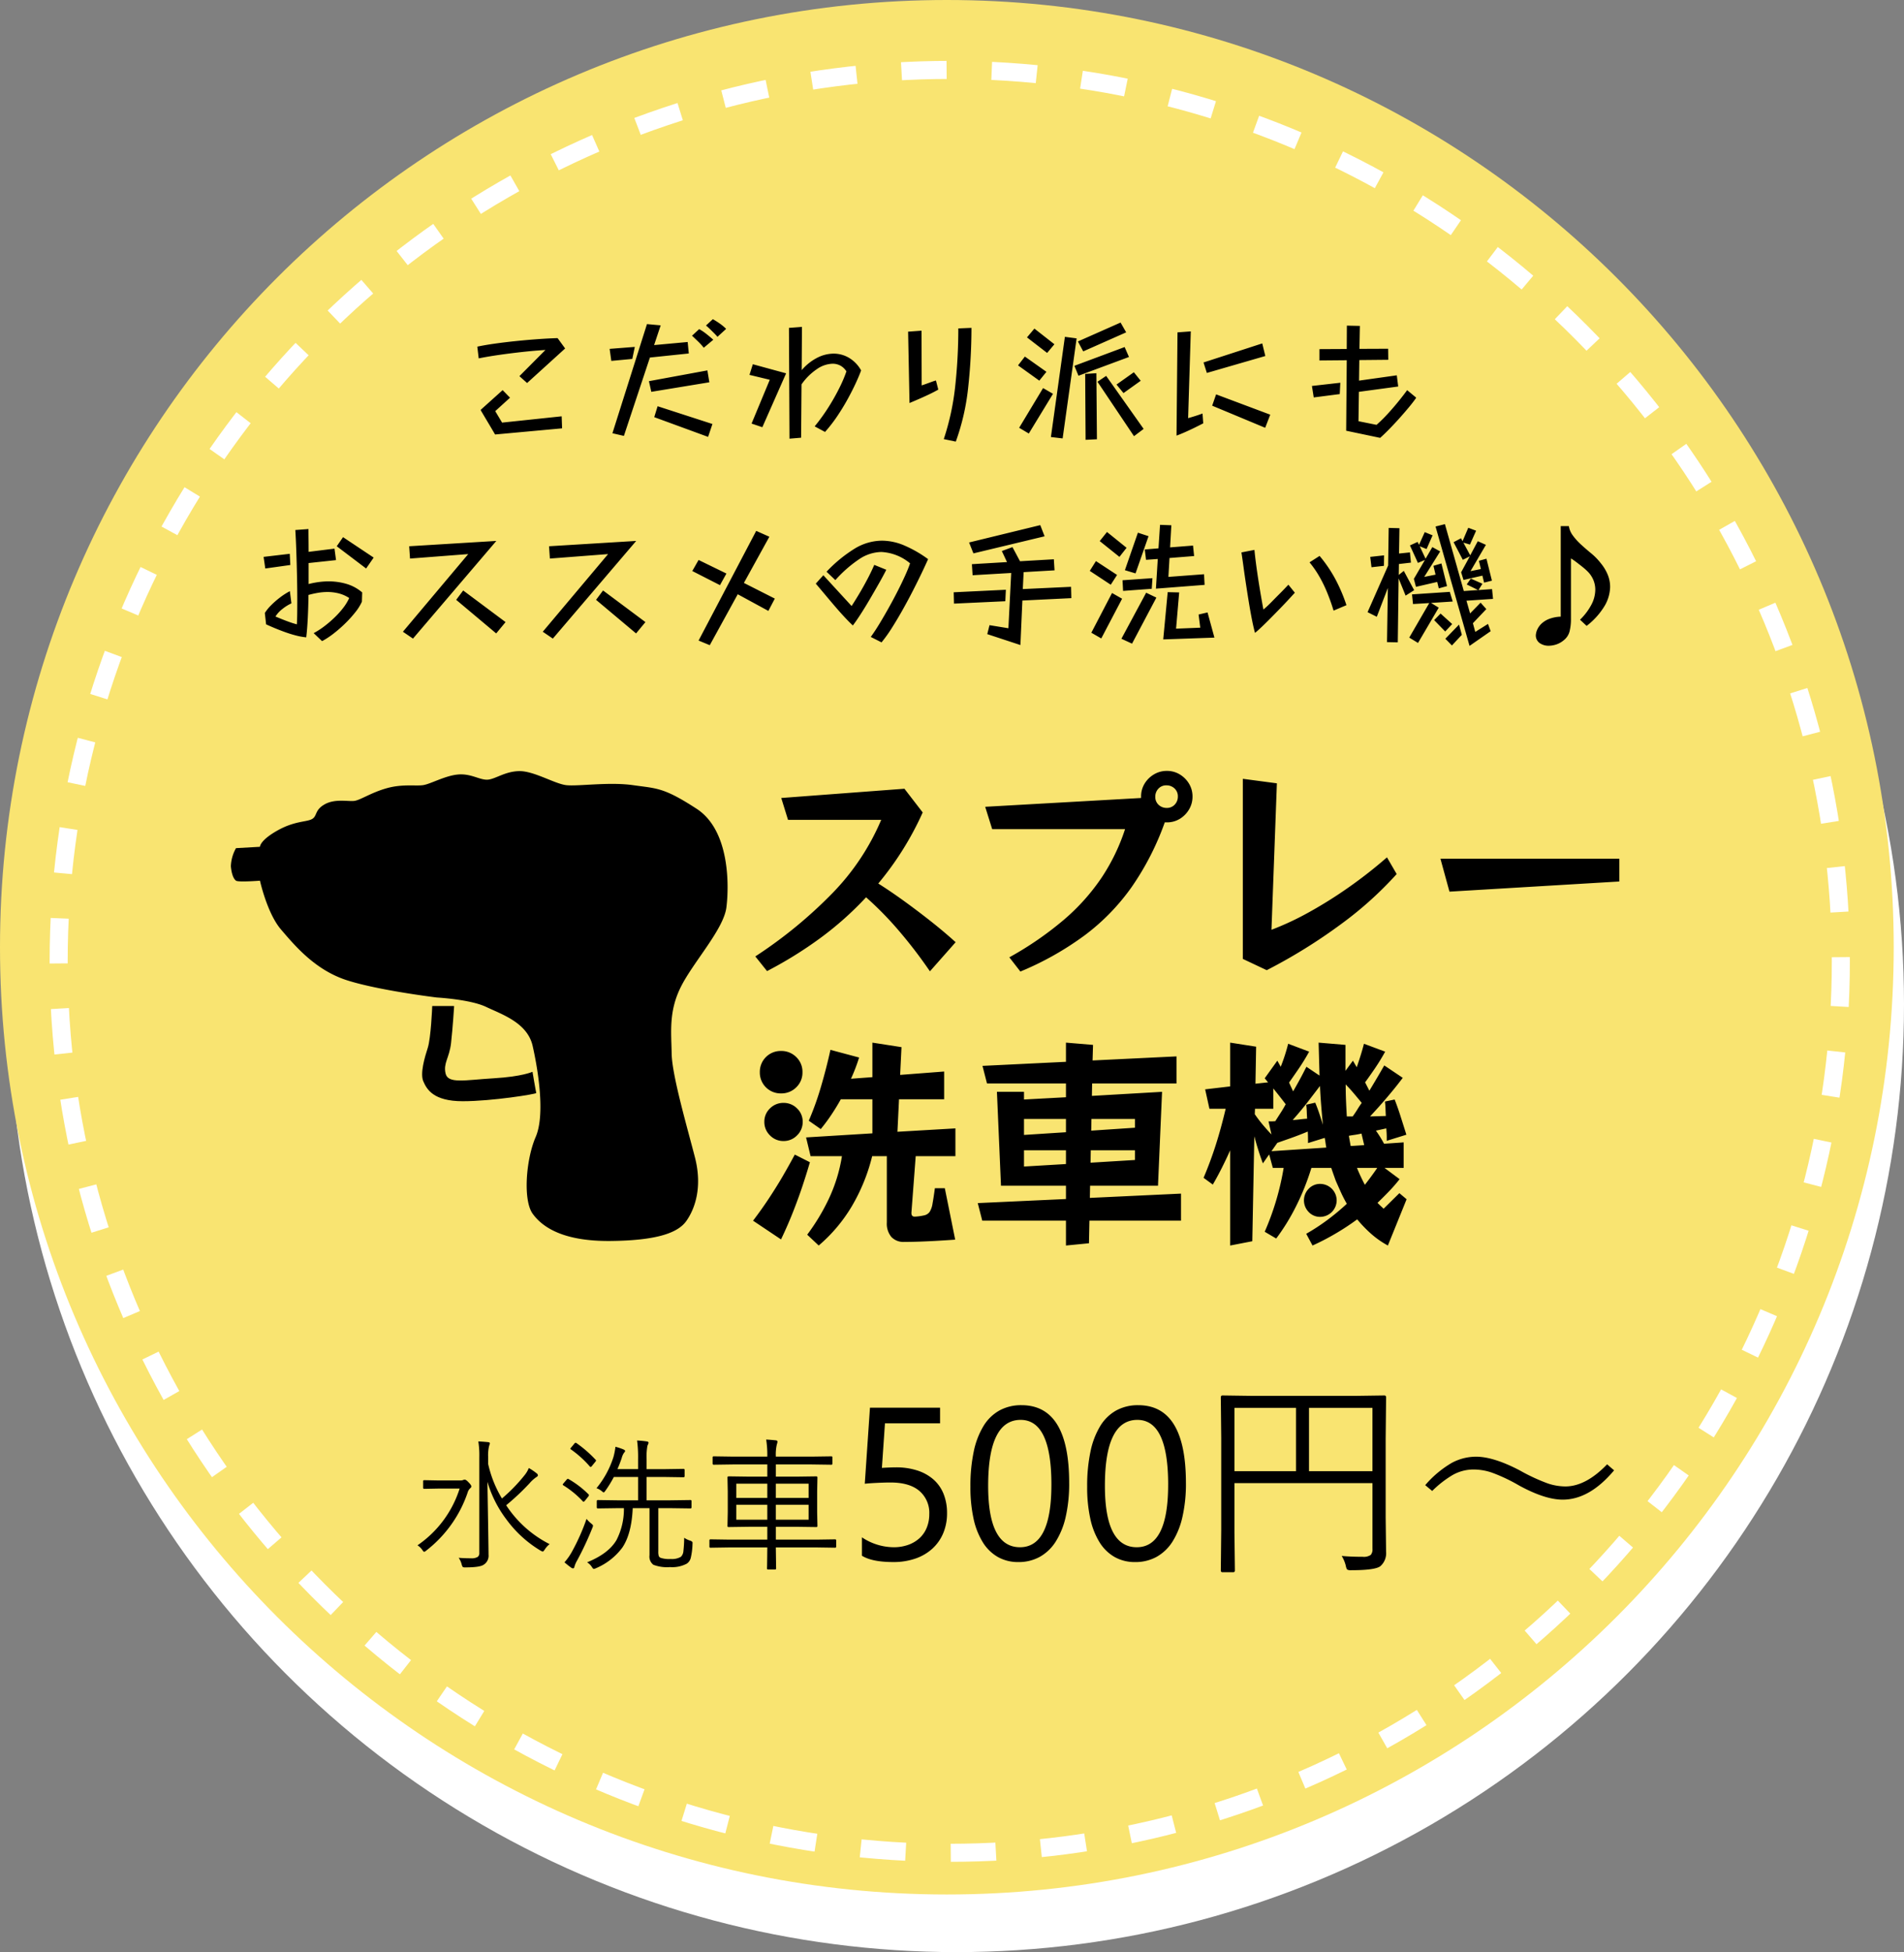
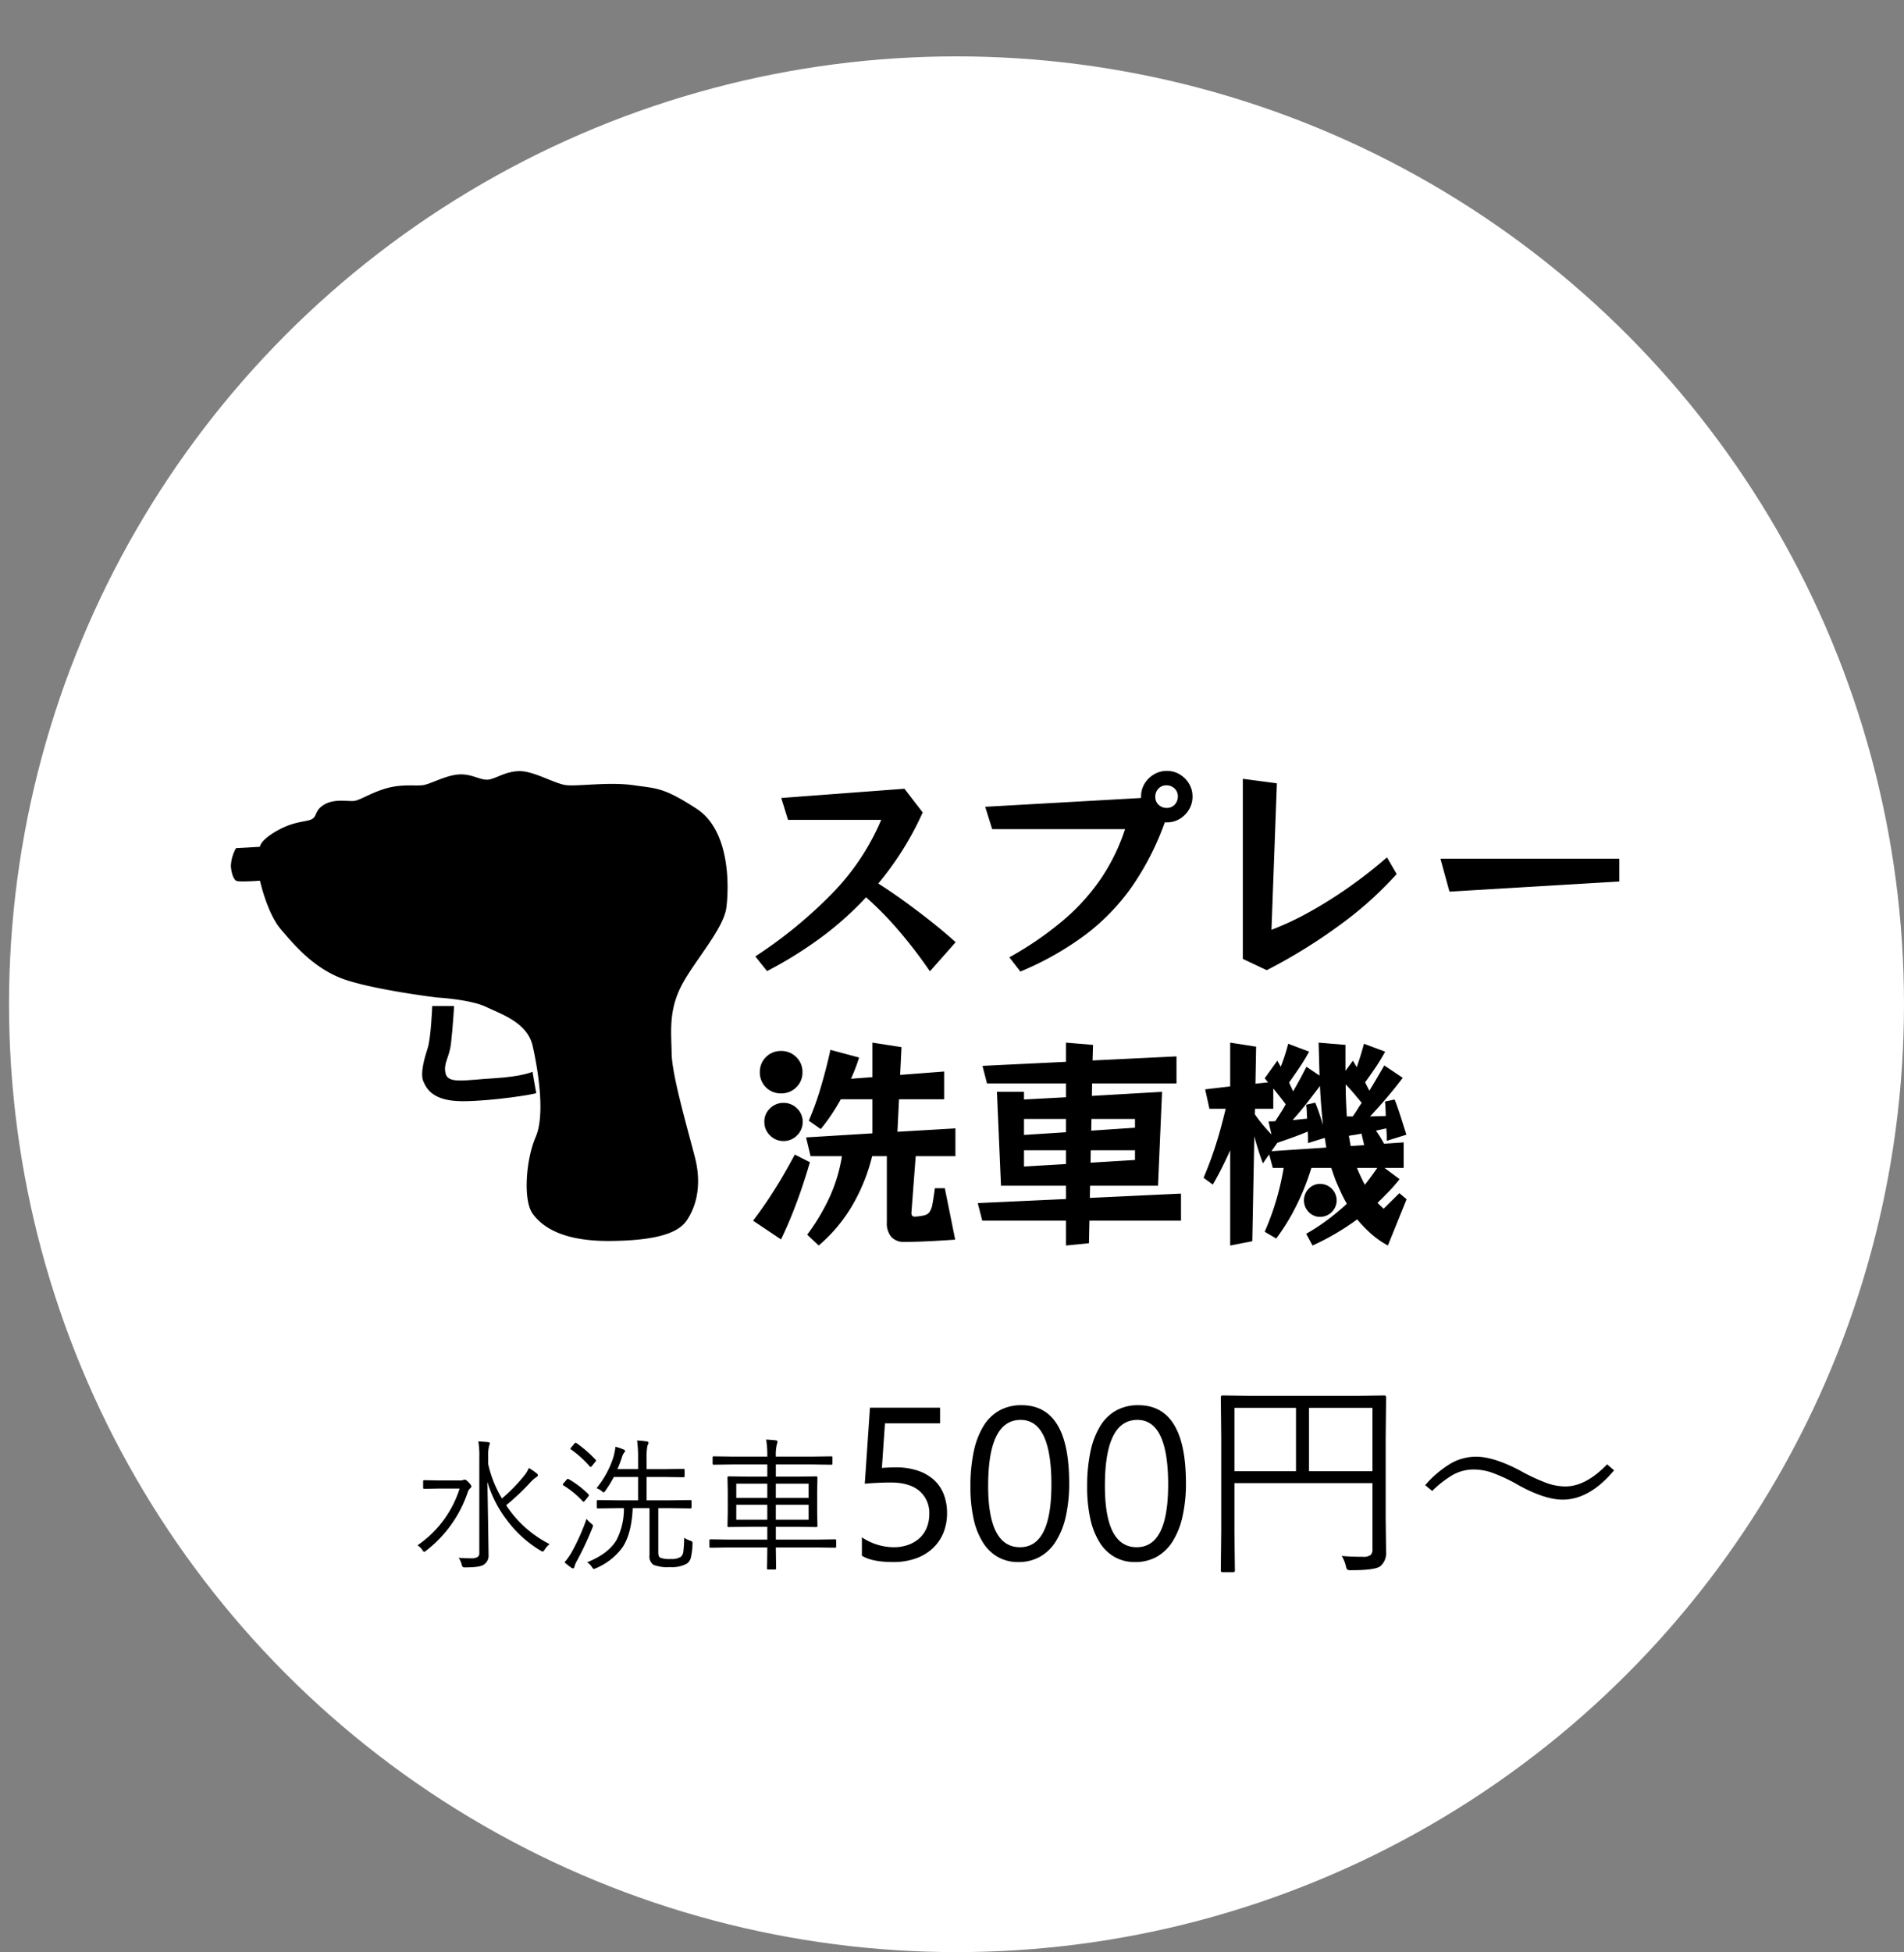
<svg xmlns="http://www.w3.org/2000/svg" width="422" height="432.49" viewBox="0 0 422 432.49">
  <rect x="0" y="0" width="422" height="432.49" fill="#808080" stroke="none" />
  <g id="グループ_621" data-name="グループ 621" transform="translate(1537 -1814.316)">
    <g id="グループ_369" data-name="グループ 369" transform="translate(-1537 1814.316)">
      <circle id="楕円形_97" data-name="楕円形 97" cx="210" cy="210" r="210" transform="translate(2 12.49)" fill="#fff" />
-       <path id="パス_347" data-name="パス 347" d="M209.861,0c115.9,0,209.861,93.958,209.861,209.861S325.764,419.723,209.861,419.723,0,325.764,0,209.861,93.958,0,209.861,0Z" transform="translate(0)" fill="#f9e471" />
    </g>
-     <path id="パス_659" data-name="パス 659" d="M-93.341-12.524l5.766-5.8q-2.542.155-5.193.45t-5.131.651q-2.48.357-4.464.76l-.31-2.6q1.767-.372,3.983-.682t4.634-.558q2.418-.248,4.774-.418t4.4-.233l1.674,2.294-8.432,7.657ZM-98.735.4l-.326-.558q-.326-.558-.806-1.364l-.961-1.612q-.481-.806-.806-1.364a2.649,2.649,0,0,1-.295-.558l4.867-4.371.248.248q.248.248.574.589t.574.589l.248.248L-98.7-4.774l1.519,2.542,13.206-1.395.093,2.666Zm49.29-21.638q-.31-.372-.79-.852t-.946-.93q-.465-.449-.806-.729l1.519-1.4q.713.4,1.519.961A10.3,10.3,0,0,1-47.523-23Zm-15.624-2.821,3.038.279-1.457,4.371,7.44-.682.248,2.542-8.618.9L-70.184.713-72.726.124Zm12.586,5.239a13.169,13.169,0,0,0-1.3-1.426q-.775-.744-1.3-1.24l1.581-1.457a10.455,10.455,0,0,1,1.581,1.054q.868.682,1.55,1.3Zm-20.863.248,5.58-.434-.558,2.666-4.65.434Zm8.711,7.161L-51.677-13.8l.434,2.635L-64.108-9.052Zm1.922,5.549,12.152,3.937L-51.522.93-63.457-3.441ZM-27.9-1.4a43.449,43.449,0,0,0,3.162-4.4,47.1,47.1,0,0,0,2.387-4.263,29.508,29.508,0,0,0,1.488-3.519,3.659,3.659,0,0,0-1.379-1.3,3.668,3.668,0,0,0-1.69-.4,6.429,6.429,0,0,0-3.534,1.24A12.876,12.876,0,0,0-30.814-10.7l-.093,11.811-2.573.217L-33.6-23.219l2.883-.217-.062,9.579a11.407,11.407,0,0,1,3.472-2.759,8.111,8.111,0,0,1,3.6-.9,6.691,6.691,0,0,1,3.441.945A7.416,7.416,0,0,1-17.608-13.8q-.4,1.116-1.147,2.743t-1.767,3.5q-1.023,1.876-2.294,3.782a32.639,32.639,0,0,1-2.79,3.612Zm-9.951-10.323-4.5-1.085.744-2.356,7.378,2.015-5.27,11.935-2.387-.806ZM.713,1.426A56,56,0,0,0,3.208-9.92,118.749,118.749,0,0,0,3.937-23.1l2.914-.124a122.517,122.517,0,0,1-.76,13.5,50.619,50.619,0,0,1-2.712,11.7ZM-.5-9.548Q-1.3-9.083-2.433-8.54t-2.31,1.054q-1.178.512-2.139.914l-.31-15.81,2.976-.217.031,12.121q.31-.093.915-.31t1.24-.449q.635-.232,1.007-.326ZM30.442-20.212,39.9-24.4l1.24,2.17L31.62-18.011ZM20.8-23.064l4.433,3.472L23.622-17.67l-4.464-3.441Zm6.758,1.829,2.6.341-3.1,22.165-2.6-.31Zm2.108,6.417L40.8-18.972l.961,2.2L30.566-12.617ZM18.693-16.864l4.774,3.379-1.581,1.953-4.712-3.379ZM39-10.664l3.844-2.728L44.361-11.5,40.548-8.773ZM32.054-13.02l2.48-.155.124,14.632-2.511.124Zm2.728,1.736,1.922-1.3L45.012-.837,42.873.775Zm-12.059,1.4,2.2,1.271L19.561.186,17.422-1.085Zm35.5,7.812q-.775.4-1.813.915T54.3-.171q-1.07.481-2,.822l.217-22.878,2.945-.217L54.87-3.224q.682-.186,1.612-.481t1.581-.543Zm.062-13.485L71.3-19.778l.682,2.79L59.024-13.237Zm2.79,7.068,12,4.5L71.951-1.085,60.2-5.983Zm28.954-7.564L83.979-16v-2.511l6.045-.031.031-5.177,2.883.062-.093,5.084L99.2-18.6l.031,2.449-6.417.062-.062,4.557,8.37-1.178.31,2.48L92.721-9.052l-.093,6.51,4,.806a30.679,30.679,0,0,0,2.434-2.387q1.255-1.364,2.4-2.775t1.953-2.527l2.015,1.674q-.682.992-1.705,2.216t-2.17,2.5q-1.147,1.271-2.232,2.372T97.433,1.147L89.9-.434Zm-7.719,5.7,6.293-.713-.124,2.511-5.766.744ZM-138.942,44.411a17.334,17.334,0,0,0,2.294-1.472,24.981,24.981,0,0,0,2.294-1.953,19.082,19.082,0,0,0,1.969-2.186,10.787,10.787,0,0,0,1.318-2.17,7.56,7.56,0,0,0-2.31-1.023,10.129,10.129,0,0,0-2.5-.31,12.643,12.643,0,0,0-2.139.186,20.4,20.4,0,0,0-2.077.465q-.031,2.7-.155,5.146t-.341,4.247a14.27,14.27,0,0,1-2.31-.418q-1.255-.325-2.527-.791t-2.34-.915q-1.069-.449-1.72-.759l-.279-2.511a9.278,9.278,0,0,1,1.348-1.674,18.785,18.785,0,0,1,2-1.751,14.788,14.788,0,0,1,2.2-1.41l.341,2.7a9.672,9.672,0,0,0-1.968,1.225,6.609,6.609,0,0,0-1.566,1.689q.589.248,1.457.6t1.767.667q.9.31,1.519.465.062-1.023.077-2.387t.016-2.945q0-2.542-.062-5.394t-.155-5.518q-.093-2.666-.217-4.65l2.914-.217q0,1.054.016,2.325t.016,2.728l5.735-.713.341,2.542-6.076.651v4.65a19.541,19.541,0,0,1,2.217-.434,16.769,16.769,0,0,1,2.278-.155,14.094,14.094,0,0,1,3.844.542,9.372,9.372,0,0,1,3.534,1.907l-.062,2.046a10.62,10.62,0,0,1-1.457,2.34,26.147,26.147,0,0,1-2.263,2.5,29.127,29.127,0,0,1-2.6,2.263,17.811,17.811,0,0,1-2.511,1.643Zm6.51-21.266,6.789,4.526-1.674,2.418-6.51-4.929Zm-17.608,4.371,5.8-.682.124,2.48-5.549.775Zm45.353-.62-12.9.992-.186-2.728,19.313-1.178L-116.932,45.62l-2.232-1.519Zm-1.116,8.06,9.393,7.006-2.077,2.511-8.866-7.44Zm32.116-8.06-12.9.992-.186-2.728,19.313-1.178L-85.932,45.62-88.164,44.1Zm-1.116,8.06,9.393,7.006-2.077,2.511-8.866-7.44ZM-51.15,47.077l-2.48-1.023,12.772-24.3,2.914,1.3-5.642,10.23,6.851,3.472-1.426,2.728-6.789-3.689ZM-53.63,28.2l6.169,3.007-1.426,2.573-6.138-3.131Zm38.161,17.05q.93-1.271,1.953-2.961t2.061-3.549q1.039-1.86,1.969-3.689t1.643-3.41q.713-1.581,1.085-2.7a10.757,10.757,0,0,0-6.355-2.511A9.065,9.065,0,0,0-18,28a27.742,27.742,0,0,0-5.317,4.665l-1.953-1.86a30.756,30.756,0,0,1,6.278-5.146,11.793,11.793,0,0,1,6.029-1.736,12.8,12.8,0,0,1,4.836,1.023,26.547,26.547,0,0,1,5.363,3.069q-.5,1.147-1.364,2.961T-6.076,34.91q-1.085,2.124-2.294,4.278t-2.418,4.061a30.9,30.9,0,0,1-2.294,3.208Zm3.441-14.88q-.651,1.3-1.628,3.022t-2.031,3.519q-1.054,1.8-2.046,3.333t-1.705,2.465q-.682-.62-1.674-1.674t-2.046-2.279q-1.054-1.225-2.015-2.371t-1.643-1.953q-.682-.806-.837-.992l1.674-1.86,6.262,6.82q.775-1.178,1.689-2.712t1.8-3.209q.883-1.674,1.534-3.193ZM6.324,24.323,22.1,20.479l.961,2.48L7.285,26.741ZM17.7,47.046l-7.347-2.418.5-1.984,4.185.682.62-12.245-8.556.5-.155-2.449,7.781-.465-1.147-2.449,2.356-.868,1.674,3.131,7.5-.434.155,2.449-6.851.4-.186,3.751,10.695-.5.062,2.511-10.85.527ZM2.914,35.359,14.477,34.8l-.124,2.542L2.976,37.87Zm45.229-7.378-2.6.186-.279-2.294,3.038-.248.341-5.208,2.511.093-.279,4.9,5.084-.4L56.2,27.33l-5.456.434L50.5,31.949l7.9-.589.124,2.356-10.788.837ZM36.89,22l4.34,3.5-1.581,2.015-4.371-3.5Zm6.851.155,2.356.775-2.883,8.246-2.356-.713Zm-9.3,6.293,4.681,3.069-1.4,2.17-4.65-3.069Zm5.89,4.247,6.634-.465-.155,2.356-6.355.465Zm10.013,2.635,2.542.062L52.2,43.419l5.363-.217-.372-2.914,1.984-.465L60.7,45.4l-11.346.4Zm-4.774.124,2.263,1.085-5.394,10.2-2.356-1.085Zm-7.564.062,2.232,1.271-4.619,8.8-2.2-1.271Zm40.517-.062q-.4.434-1.225,1.333t-1.891,2q-1.07,1.1-2.17,2.216t-2.046,2.015q-.945.9-1.5,1.333-.341-1.24-.682-2.976t-.666-3.72q-.326-1.984-.635-4.014t-.558-3.875q-.248-1.844-.465-3.24l2.883-.558q.124,1.333.356,3.1t.527,3.658q.295,1.891.589,3.581t.512,2.868q.248-.186.821-.713T73.656,37.2q.713-.729,1.426-1.441t1.256-1.286q.543-.574.759-.791ZM87.11,39.42a44.112,44.112,0,0,0-1.643-4.526,29,29,0,0,0-1.736-3.41,22.709,22.709,0,0,0-1.953-2.759L84.01,27.3a30.476,30.476,0,0,1,3.472,5.1,36.826,36.826,0,0,1,2.48,5.813Zm22.6-18.631,2.077-.527,4.185,14.818,3.162-.217-2.511-1.24.9-1.3,2.573,1.147-.868,1.4,3.007-.217.217,2.17-5.89.4.806,2.821,2.325-2.387,1.271,1.426-2.976,3.131.527,1.922,2.821-1.767.589,1.612-4.681,3.255ZM120.094,31.67l-4.185.961-.527-1.705,1.922-3.534-1.55.775-2.046-3.906,1.643-.868.341.651,1.271-2.976,1.736.651-1.364,3.069-1.457-.434,1.519,2.821,1.674-3.131,1.8.806-3.41,5.828,2.294-.465-.434-1.829,1.674-.465,1.209,4.867-1.736.434ZM99.138,34.4l-2.449,6.386-2.046-1.023L99.2,29.438l.124-8.339,2.387.062-.093,5.611,2.418-.248.217,2.263-2.666.31-.031,2.418,1.116-.9,2.294,4.278L103.075,36.1l-1.55-3.813-.186,14.167L98.952,46.4Zm10.943-1.333-4.712,1.085-.465-1.767,2.449-4.185-1.55.651-1.767-3.875,1.7-.775.31.651,1.271-2.821,1.736.713-1.333,3.038-1.519-.62,1.3,2.759L109,25.346l1.736.961L107.2,31.949l2.511-.5-.465-1.953,1.767-.527,1.24,5.022-1.829.5ZM95.232,27.516l3.069-.341L98.27,29.5l-2.759.31Zm13.082,10.23-3.6.217-.217-2.139,8.37-.558.651,2.139-4.805.31,1.7,1.054-4.588,7.812L103.881,45.4Zm2.511,2.325L113.4,42.4l-1.55,1.643L109.4,41.528Zm4.092,2.449.62,2.263-2.2,2.356-1.457-1.488Zm26.815-1.085A13.264,13.264,0,0,0,144.2,38.2a7.247,7.247,0,0,0,.915-3.425,5.635,5.635,0,0,0-.419-2.124,5.823,5.823,0,0,0-1.318-1.938,14.236,14.236,0,0,0-1.163-1.023q-.7-.558-1.379-1.07a11.446,11.446,0,0,0-1.116-.76V41.249a11.056,11.056,0,0,1-.31,2.79,3.673,3.673,0,0,1-1.333,1.984,4.96,4.96,0,0,1-1.674.915,5.573,5.573,0,0,1-1.612.264,3.43,3.43,0,0,1-2-.589,2.069,2.069,0,0,1-.852-1.829q0-.031.062-.4a3.674,3.674,0,0,1,.341-.945,4.2,4.2,0,0,1,.868-1.147,5.2,5.2,0,0,1,1.612-1.007,8.01,8.01,0,0,1,2.635-.527V20.7h1.8a4.619,4.619,0,0,0,.837,2.015,13.574,13.574,0,0,0,1.767,1.984q1.147,1.054,2.34,2.031a13.678,13.678,0,0,1,2.154,2.216,9.9,9.9,0,0,1,1.473,2.418,7.139,7.139,0,0,1,.574,2.852,8.661,8.661,0,0,1-1.163,4.061,15.87,15.87,0,0,1-4.046,4.526Z" transform="translate(-1328.537 1910.178)" />
    <path id="パス_661" data-name="パス 661" d="M-104.187-3.391a4.891,4.891,0,0,0-1.109,1.25q-.281.406-.422.406a4.4,4.4,0,0,1-.484-.219,25.819,25.819,0,0,1-7.547-6.891,25.864,25.864,0,0,1-4.219-8.344q.25,14.859.25,16.141a2.345,2.345,0,0,1-1.156,2.266q-.859.547-3.969.547a1.062,1.062,0,0,1-.594-.094,1.658,1.658,0,0,1-.234-.547,4.367,4.367,0,0,0-.672-1.484q1.2.109,2.75.109a2.622,2.622,0,0,0,1.469-.3,1.035,1.035,0,0,0,.359-.891V-22.625a19.468,19.468,0,0,0-.219-3.516q1.063.047,2.141.156.422.047.422.281,0,.016-.2.672a9.1,9.1,0,0,0-.187,2.375v1.5A25.628,25.628,0,0,0-114.75-13.5a36.783,36.783,0,0,0,5.063-5.219,6.1,6.1,0,0,0,.891-1.531,12.793,12.793,0,0,1,1.734,1.172.6.6,0,0,1,.281.453q0,.2-.391.422a7.8,7.8,0,0,0-1.469,1.344A53.384,53.384,0,0,1-113.812-12,24.936,24.936,0,0,0-104.187-3.391Zm-17.344-12.781a.552.552,0,0,1-.25.406,2.049,2.049,0,0,0-.578.969,27.383,27.383,0,0,1-9.156,12.828,1.12,1.12,0,0,1-.453.281q-.172,0-.437-.422a3.587,3.587,0,0,0-1.062-1.016A24,24,0,0,0-124.125-15.7H-128.7l-3.266.063a.221.221,0,0,1-.25-.25v-1.453q0-.219.25-.219l3.266.063h4.734a1.664,1.664,0,0,0,.609-.094.838.838,0,0,1,.328-.094q.328,0,.859.578Q-121.531-16.469-121.531-16.172ZM-72.516-3.391a14.826,14.826,0,0,1-.391,3.078,2.176,2.176,0,0,1-.875,1.25A6.831,6.831,0,0,1-77.5,1.7a8.461,8.461,0,0,1-3.687-.516,2.266,2.266,0,0,1-.859-2.109V-11.359h-3.719q-.25,5.7-2.3,8.734a14.086,14.086,0,0,1-5.859,4.578,1.993,1.993,0,0,1-.453.156q-.172,0-.437-.422A3.27,3.27,0,0,0-95.875.641q4.75-1.922,6.516-4.937a15.016,15.016,0,0,0,1.641-7.062h-1.25l-4.5.063q-.266,0-.266-.25v-1.359q0-.25.266-.25l4.5.063h4.391v-5.172h-5.375a25.666,25.666,0,0,1-1.859,3.031q-.281.391-.375.391-.125,0-.453-.3a3.944,3.944,0,0,0-1.156-.641,20.7,20.7,0,0,0,3.75-6.875,14.819,14.819,0,0,0,.453-2.3,12.668,12.668,0,0,1,1.781.594q.359.156.359.359,0,.125-.25.391a3.7,3.7,0,0,0-.516,1.2q-.547,1.563-.937,2.406h4.578v-2.234a27.607,27.607,0,0,0-.219-4.109q1.172.063,2.078.2.453.047.453.281a.963.963,0,0,1-.094.359q-.109.25-.141.313a13.273,13.273,0,0,0-.187,2.953V-20h3.969l4.188-.062q.266,0,.266.25v1.359q0,.25-.266.25l-4.187-.062h-3.969v5.172H-77.5l4.516-.062a.221.221,0,0,1,.25.25v1.359a.221.221,0,0,1-.25.25l-4.516-.062h-2.594v9.594A3.329,3.329,0,0,0-80-.781a.793.793,0,0,0,.359.406,5.886,5.886,0,0,0,2.3.281,3.914,3.914,0,0,0,2.25-.484,1.98,1.98,0,0,0,.563-1.312A27.059,27.059,0,0,0-74.359-4.8a4.758,4.758,0,0,0,1.344.641q.516.188.516.484Q-72.5-3.625-72.516-3.391Zm-22.2-3.578A69.132,69.132,0,0,1-98.078.219a5.814,5.814,0,0,0-.609,1.406q-.047.359-.344.359a.989.989,0,0,1-.453-.219q-.734-.531-1.406-1.125a12.948,12.948,0,0,0,1.625-2.3A46.273,46.273,0,0,0-96-8.984,6.127,6.127,0,0,0-95.016-8q.453.359.453.516A1.68,1.68,0,0,1-94.719-6.969Zm.7-15.141a.294.294,0,0,1,.125.2.914.914,0,0,1-.187.313l-.7.859q-.187.25-.312.25a.294.294,0,0,1-.2-.125,23.3,23.3,0,0,0-4.156-3.75q-.141-.078-.141-.156,0-.094.234-.344l.609-.734q.188-.25.313-.25a.418.418,0,0,1,.2.078A26.466,26.466,0,0,1-94.016-22.109Zm-1.562,7.672a.3.3,0,0,1,.109.2.736.736,0,0,1-.2.375l-.641.8q-.219.281-.359.281a.252.252,0,0,1-.187-.125,21.062,21.062,0,0,0-4.25-3.484q-.172-.109-.172-.187,0-.094.2-.312l.594-.7q.219-.266.328-.266a.48.48,0,0,1,.188.063A20.936,20.936,0,0,1-95.578-14.437ZM-40.672-2.844a.221.221,0,0,1-.25.25l-4.125-.062h-9l.063,4.641a.221.221,0,0,1-.25.25H-55.75a.221.221,0,0,1-.25-.25q0-.016.016-.578.031-1.828.047-4.062h-8.437l-4.141.063a.221.221,0,0,1-.25-.25V-4.2a.221.221,0,0,1,.25-.25l4.141.063h8.438V-7.234h-4.031l-4.547.063a.221.221,0,0,1-.25-.25l.063-3.047v-4.609l-.062-3.047q0-.281.25-.281l4.547.063h4.031v-2.7h-7.547l-4.328.063q-.25,0-.25-.281v-1.328a.221.221,0,0,1,.25-.25l4.328.063h7.547a22.253,22.253,0,0,0-.25-3.781q.906.047,2.141.172.359.047.359.281a1.756,1.756,0,0,1-.125.578,9.749,9.749,0,0,0-.234,2.75h7.969l4.328-.062a.221.221,0,0,1,.25.25v1.328q0,.281-.25.281l-4.328-.062h-7.969v2.7h4.453l4.516-.062q.25,0,.25.281l-.062,3.047v4.609l.063,3.047a.221.221,0,0,1-.25.25l-4.516-.062h-4.453v2.844h9l4.125-.062a.221.221,0,0,1,.25.25ZM-46.781-8.8v-3.3h-7.266v3.3Zm0-4.828v-3.156h-7.266v3.156ZM-55.937-8.8v-3.3h-6.875v3.3Zm0-4.828v-3.156h-6.875v3.156ZM-16.1-10.266a11.312,11.312,0,0,1-.844,4.453,9.736,9.736,0,0,1-2.4,3.422,10.757,10.757,0,0,1-3.762,2.2,14.711,14.711,0,0,1-4.9.773Q-32.7.586-34.969-.82V-4.9a12.8,12.8,0,0,0,7.008,2.2,9.484,9.484,0,0,0,3.293-.539,7.317,7.317,0,0,0,2.5-1.5,6.423,6.423,0,0,0,1.582-2.32,7.854,7.854,0,0,0,.551-2.977,6.376,6.376,0,0,0-2.2-5.145q-2.2-1.863-6.4-1.863-.68,0-1.43.023t-1.5.059q-.75.035-1.465.082t-1.3.117l1.148-16.852h15.539v3.469H-29.859l-.68,9.867q.75-.047,1.594-.082t1.5-.035a15.084,15.084,0,0,1,4.781.7,10.13,10.13,0,0,1,3.574,2A8.4,8.4,0,0,1-16.863-14.5,11.211,11.211,0,0,1-16.1-10.266Zm27.07-6.68a33.016,33.016,0,0,1-.762,7.477A17.421,17.421,0,0,1,8-3.973a9.916,9.916,0,0,1-3.539,3.4A9.689,9.689,0,0,1-.3.586,9.047,9.047,0,0,1-4.816-.527a9.456,9.456,0,0,1-3.34-3.246,16.453,16.453,0,0,1-2.062-5.238,32.39,32.39,0,0,1-.7-7.113,36.665,36.665,0,0,1,.738-7.781,17.8,17.8,0,0,1,2.168-5.66,9.649,9.649,0,0,1,3.551-3.445A9.97,9.97,0,0,1,.4-34.172Q10.969-34.172,10.969-16.945Zm-3.937.375q0-14.344-6.82-14.344-7.2,0-7.2,14.6Q-6.984-2.7.07-2.7,7.031-2.7,7.031-16.57Zm29.813-.375a33.017,33.017,0,0,1-.762,7.477,17.421,17.421,0,0,1-2.2,5.5,9.916,9.916,0,0,1-3.539,3.4A9.689,9.689,0,0,1,25.57.586,9.047,9.047,0,0,1,21.059-.527a9.456,9.456,0,0,1-3.34-3.246,16.453,16.453,0,0,1-2.062-5.238,32.39,32.39,0,0,1-.7-7.113,36.665,36.665,0,0,1,.738-7.781,17.8,17.8,0,0,1,2.168-5.66,9.649,9.649,0,0,1,3.551-3.445,9.97,9.97,0,0,1,4.863-1.16Q36.844-34.172,36.844-16.945Zm-3.937.375q0-14.344-6.82-14.344-7.2,0-7.2,14.6Q18.891-2.7,25.945-2.7,32.906-2.7,32.906-16.57Zm48.3,14.883a3.8,3.8,0,0,1-1.242,3.164q-1.1.914-6.445.914a1.808,1.808,0,0,1-.937-.141,2.136,2.136,0,0,1-.3-.82,7.561,7.561,0,0,0-.914-2.2q1.969.188,4.664.188a2.685,2.685,0,0,0,1.781-.422,1.87,1.87,0,0,0,.375-1.336V-16.9H47.6V-5.953L47.7,2.438q0,.4-.375.4H44.953q-.375,0-.375-.4l.094-9.023v-20.25l-.094-9.047q0-.445.375-.445l6.773.094H74.109l6.727-.094q.375,0,.375.445l-.094,9.141V-9.352ZM78.188-19.547V-33.586H64.125v14.039Zm-16.945,0V-33.586H47.6v14.039Zm39.914-3.211q3.867,0,9.656,3.023A42.12,42.12,0,0,0,117-16.852a12.428,12.428,0,0,0,3.938.68q4.547,0,9.258-4.9l1.547,1.336q-5.437,6.492-11.391,6.492-3.914,0-9.633-3.117a37.847,37.847,0,0,0-6.094-2.883,12.693,12.693,0,0,0-4.031-.68,9.476,9.476,0,0,0-4.547,1.172,23.123,23.123,0,0,0-4.617,3.586l-1.547-1.289A22.985,22.985,0,0,1,95.789-21.4,11.361,11.361,0,0,1,101.156-22.758Z" transform="translate(-1311 2159.806)" />
    <g id="楕円形_119" data-name="楕円形 119" transform="translate(-1526 1827.806)" fill="none" stroke="#fff" stroke-width="4" stroke-dasharray="10">
      <circle cx="199.5" cy="199.5" r="199.5" stroke="none" />
      <circle cx="199.5" cy="199.5" r="197.5" fill="none" />
    </g>
    <path id="パス_660" data-name="パス 660" d="M41.85,2.95A103.811,103.811,0,0,0,35-6a73.906,73.906,0,0,0-7.3-7.45,72.171,72.171,0,0,1-10.1,9A89.7,89.7,0,0,1,5.75,2.9L3.15-.35a100.471,100.471,0,0,0,17.175-14.1A52.631,52.631,0,0,0,31.05-30.6H10.4L8.9-35.45,36.2-37.5l4.05,5.25A67.98,67.98,0,0,1,30.4-16.5q2.7,1.7,5.675,3.85T42-8.175Q44.95-5.85,47.55-3.5Zm17.6-3.1A73.954,73.954,0,0,0,71.575-8.5,46.392,46.392,0,0,0,79.9-17.8a43.934,43.934,0,0,0,5.2-10.75H55.65L54.1-33.5l34.55-1.95v-.3a5.425,5.425,0,0,1,.775-2.875,5.961,5.961,0,0,1,2.075-2.05,5.463,5.463,0,0,1,2.85-.775,5.425,5.425,0,0,1,2.875.775,6.032,6.032,0,0,1,2.05,2.05,5.425,5.425,0,0,1,.775,2.875,5.463,5.463,0,0,1-.775,2.85,5.961,5.961,0,0,1-2.05,2.075,5.425,5.425,0,0,1-2.875.775H93.9a60.743,60.743,0,0,1-7.3,14.275A47.713,47.713,0,0,1,76.15-5.025,67.484,67.484,0,0,1,61.9,3ZM96.8-35.75a2.333,2.333,0,0,0-.75-1.825,2.534,2.534,0,0,0-1.75-.675,2.333,2.333,0,0,0-1.825.75,2.534,2.534,0,0,0-.675,1.75,2.333,2.333,0,0,0,.75,1.825,2.534,2.534,0,0,0,1.75.675A2.333,2.333,0,0,0,96.125-34,2.534,2.534,0,0,0,96.8-35.75ZM145.3-18.6a80.547,80.547,0,0,1-12.2,11A119.6,119.6,0,0,1,116.5,2.7L111.2.2V-39.7l7.55,1-1.2,32.45a63.659,63.659,0,0,0,8.425-3.95,96.477,96.477,0,0,0,8.825-5.55,101.872,101.872,0,0,0,8.35-6.55ZM157-14.7,155-22h39.65v5.05ZM47.45,62.4l-1.1.075q-1.1.075-2.825.175t-3.675.175q-1.95.075-3.7.075a3.656,3.656,0,0,1-2.85-1.1,4.6,4.6,0,0,1-1-3.2V43.9H29.05a41.07,41.07,0,0,1-4.6,11.25A34.626,34.626,0,0,1,17.2,63.7l-2.55-2.4a46.08,46.08,0,0,0,4.625-7.6,34.959,34.959,0,0,0,3.075-9.8H15.4l-1-4.15,14.7-.9V31.3h-7q-1,1.8-2.125,3.475T17.65,37.9L15,36.05a64.766,64.766,0,0,0,2.7-7.525q1.2-4.075,2.1-8.175l6.35,1.7a37.517,37.517,0,0,1-1.8,4.7l4.75-.35V18.75l6.45,1-.3,6.15L45,25.15V31.3H35l-.35,7.2,12.85-.75V43.9H38.7l-.95,12.5v.1q0,.8.7.8h.1a12.033,12.033,0,0,0,2.1-.3,1.96,1.96,0,0,0,1.15-.775,4.743,4.743,0,0,0,.625-1.8Q42.65,53.2,42.95,51h2.2ZM13.6,25.3a4.506,4.506,0,0,1-1.375,3.35A4.632,4.632,0,0,1,8.85,30a4.612,4.612,0,0,1-4.7-4.7,4.612,4.612,0,0,1,4.7-4.7,4.632,4.632,0,0,1,3.375,1.35A4.506,4.506,0,0,1,13.6,25.3Zm.05,11a4.091,4.091,0,0,1-1.25,3,4.091,4.091,0,0,1-3,1.25,4.091,4.091,0,0,1-3-1.25,4.091,4.091,0,0,1-1.25-3A4.01,4.01,0,0,1,6.4,33.325a4.134,4.134,0,0,1,3-1.225,4.134,4.134,0,0,1,3,1.225A4.01,4.01,0,0,1,13.65,36.3Zm-11,21.9Q4.7,55.5,6.4,52.9t2.925-4.725q1.225-2.125,1.9-3.375l.675-1.25,3.35,1.7-.425,1.425Q14.4,48.1,13.6,50.525t-2,5.5Q10.4,59.1,8.85,62.35Zm74.55,0-.1,5-5.1.5V58.2H53.45l-1-3.9L72,53.4V50.45H57.6l-.9-20.8h6v1.7l9.3-.5V27.8H54.5l-1-3.9L72,23V18.75l6,.5-.1,3.45,18.6-.9v6H77.8l-.05,2.75,15.55-.9-.9,20.8H77.35l-.05,2.7,20.2-.95v6ZM87.3,35.65H77.65l-.05,2.6,9.7-.65Zm-15.3,0H62.7V39.2l9.3-.6ZM87.3,42.6H77.5l-.05,2.75,9.85-.6ZM72,42.6H62.7v3.6l9.3-.55Zm71.35,21.1a20.106,20.106,0,0,1-3.775-2.65,28.225,28.225,0,0,1-3.025-3.15,54.72,54.72,0,0,1-5,3.275,53.063,53.063,0,0,1-4.9,2.525l-1.4-2.6a45.425,45.425,0,0,0,4.575-2.975,50.184,50.184,0,0,0,4.425-3.675q-.75-1.3-1.325-2.575T131.8,49.35l-.5-1.4q-.25-.7-.5-1.45h-4.4a54.14,54.14,0,0,1-3.425,8.55,46.474,46.474,0,0,1-4.375,7.1l-2.55-1.5a59.129,59.129,0,0,0,4.2-14.15h-2.4l-.8-2.95q0-.05-.35.45l-.7,1-.35.5q-.55-1.45-1.025-2.975T113.75,39.5l-.45,23.25-4.9.95V42.6q-.85,1.9-1.8,3.8t-2.05,3.8l-2.05-1.5q1.55-3.65,2.725-7.35T107.4,33.4h-3.6l-.95-4.3,5.55-.65v-9.7l5.75.9-.15,8.2,2.8-.3-.75-.9,2.8-3.9.75,1.35a39.809,39.809,0,0,0,1.65-5.1l4.65,1.75q-1.1,2-2.35,3.825t-2.1,3.025l.9,1.95q1.35-2.35,2.15-3.9l.8-1.55,2.9,1.95q-.05-1.8-.1-3.625T128,18.75l5.95.5V25l1.65-2.25.85,1.45q.4-1.15.825-2.5t.775-2.7l4.7,1.75q-1.1,2-2.35,3.825t-2.1,2.975l.95,1.85q1.45-2.4,2.375-4l.925-1.6,4.1,2.75-.925,1.2q-.925,1.2-2.575,3.15t-3.75,4.2l3.5-.1q-.05-.85-.075-1.625T142.7,31.8l2.15-.45q.65,1.65,1.225,3.45t.975,3.075l.4,1.275L143.1,40.5v-.775q0-.775-.1-1.975l-2.3.5a24.8,24.8,0,0,1,1.8,2.9l4.35-.3V46.5H142.6l3.35,2.5q-1.1,1.4-2.35,2.7t-2.55,2.55q.45.45.8.775t.55.525l3.5-3.45,1.6,1.35Zm-7.8-28.6q.55-.75,1.025-1.525t.975-1.475q-.65-.8-1.575-1.9T134,28q0,1.9.075,3.675t.175,3.425Zm-8.3-3.05q.5,1.2.925,2.475t.775,2.425q-.2-2.05-.375-4.225T128.3,28.35q-.95,1.25-2.525,3.3T122.25,35.9q.8-.05,1.6-.15t1.6-.15q-.05-.8-.075-1.575a15.255,15.255,0,0,0-.125-1.525ZM116.9,36.2h.425q.425,0,1.075-.05.6-.95,1.2-1.875t1.1-1.875q-.45-.6-1.175-1.525T117.95,28.9v4.5H113.9l-.05,1.2a28.627,28.627,0,0,0,1.8,2.375q.95,1.125,1.9,2.125Zm8.75,4.8v-.725q0-.725-.05-1.825-2.05.85-3.9,1.5l-2.85,1-1.3,1.85L129.7,42q-.1-.55-.175-1.1t-.175-1.05Zm11.85-2.1q-.9.2-1.625.3t-1.175.2l.4,2.25,3-.2Zm-1,7.6q.45,1.1.875,2t.875,1.75q.7-.9,1.4-1.85T141,46.5ZM132,53.7a3.67,3.67,0,0,1-3.65,3.65,3.431,3.431,0,0,1-2.55-1.075,3.682,3.682,0,0,1,0-5.15,3.431,3.431,0,0,1,2.55-1.075A3.67,3.67,0,0,1,132,53.7Z" transform="translate(-1372.743 2026.561)" />
    <g id="グループ_619" data-name="グループ 619" transform="translate(-1205.641 7099.572)">
      <path id="パス_653" data-name="パス 653" d="M-200.58-5093.071l-5.309.3a8.7,8.7,0,0,0-1.138,4.02c.152,1.744.607,2.806,1.138,3.186s5.309,0,5.309,0,1.582,7.222,4.658,10.811,7.553,8.961,14.553,11.229,20.016,3.845,20.016,3.845,7.384.408,10.883,2.074,9.165,3.5,10.331,8.665,2.833,15.164.667,20.163-2.833,14-.667,17,6.788,6.134,17.239,6.035,15-1.85,16.823-4.429,3.641-7.357,1.9-14.108-5.082-18.2-5.158-22.981-.683-9.329,2.048-14.79,9.481-12.742,10.088-17.6.758-17.065-6.6-21.844-8.8-4.475-14.107-5.233-12.211.3-14.79,0-7.205-3.185-10.467-3.109-5.385,1.9-7.13,1.9-3.641-1.441-6.523-1.138-5.992,2.124-7.66,2.351-4.551-.3-8.04.683-5.84,2.655-7.205,2.807-4.247-.531-6.523.758-1.593,2.58-2.806,3.262-3.868.379-7.736,2.579S-200.58-5093.071-200.58-5093.071Z" transform="translate(-73.161 -4.577)" />
      <path id="パス_654" data-name="パス 654" d="M-81.441-4966.6c0,.3-.3,7.13-.986,9.253s-1.744,5.688-.986,7.433,2.2,4.4,8.722,4.4,16.383-1.593,16.307-1.821-.834-4.7-.834-4.7-2.2,1.062-8.571,1.441-10.163,1.289-10.694-1.062.834-3.414,1.214-6.75.683-8.192.683-8.192Z" transform="translate(-154.121 -95.768)" />
    </g>
  </g>
</svg>